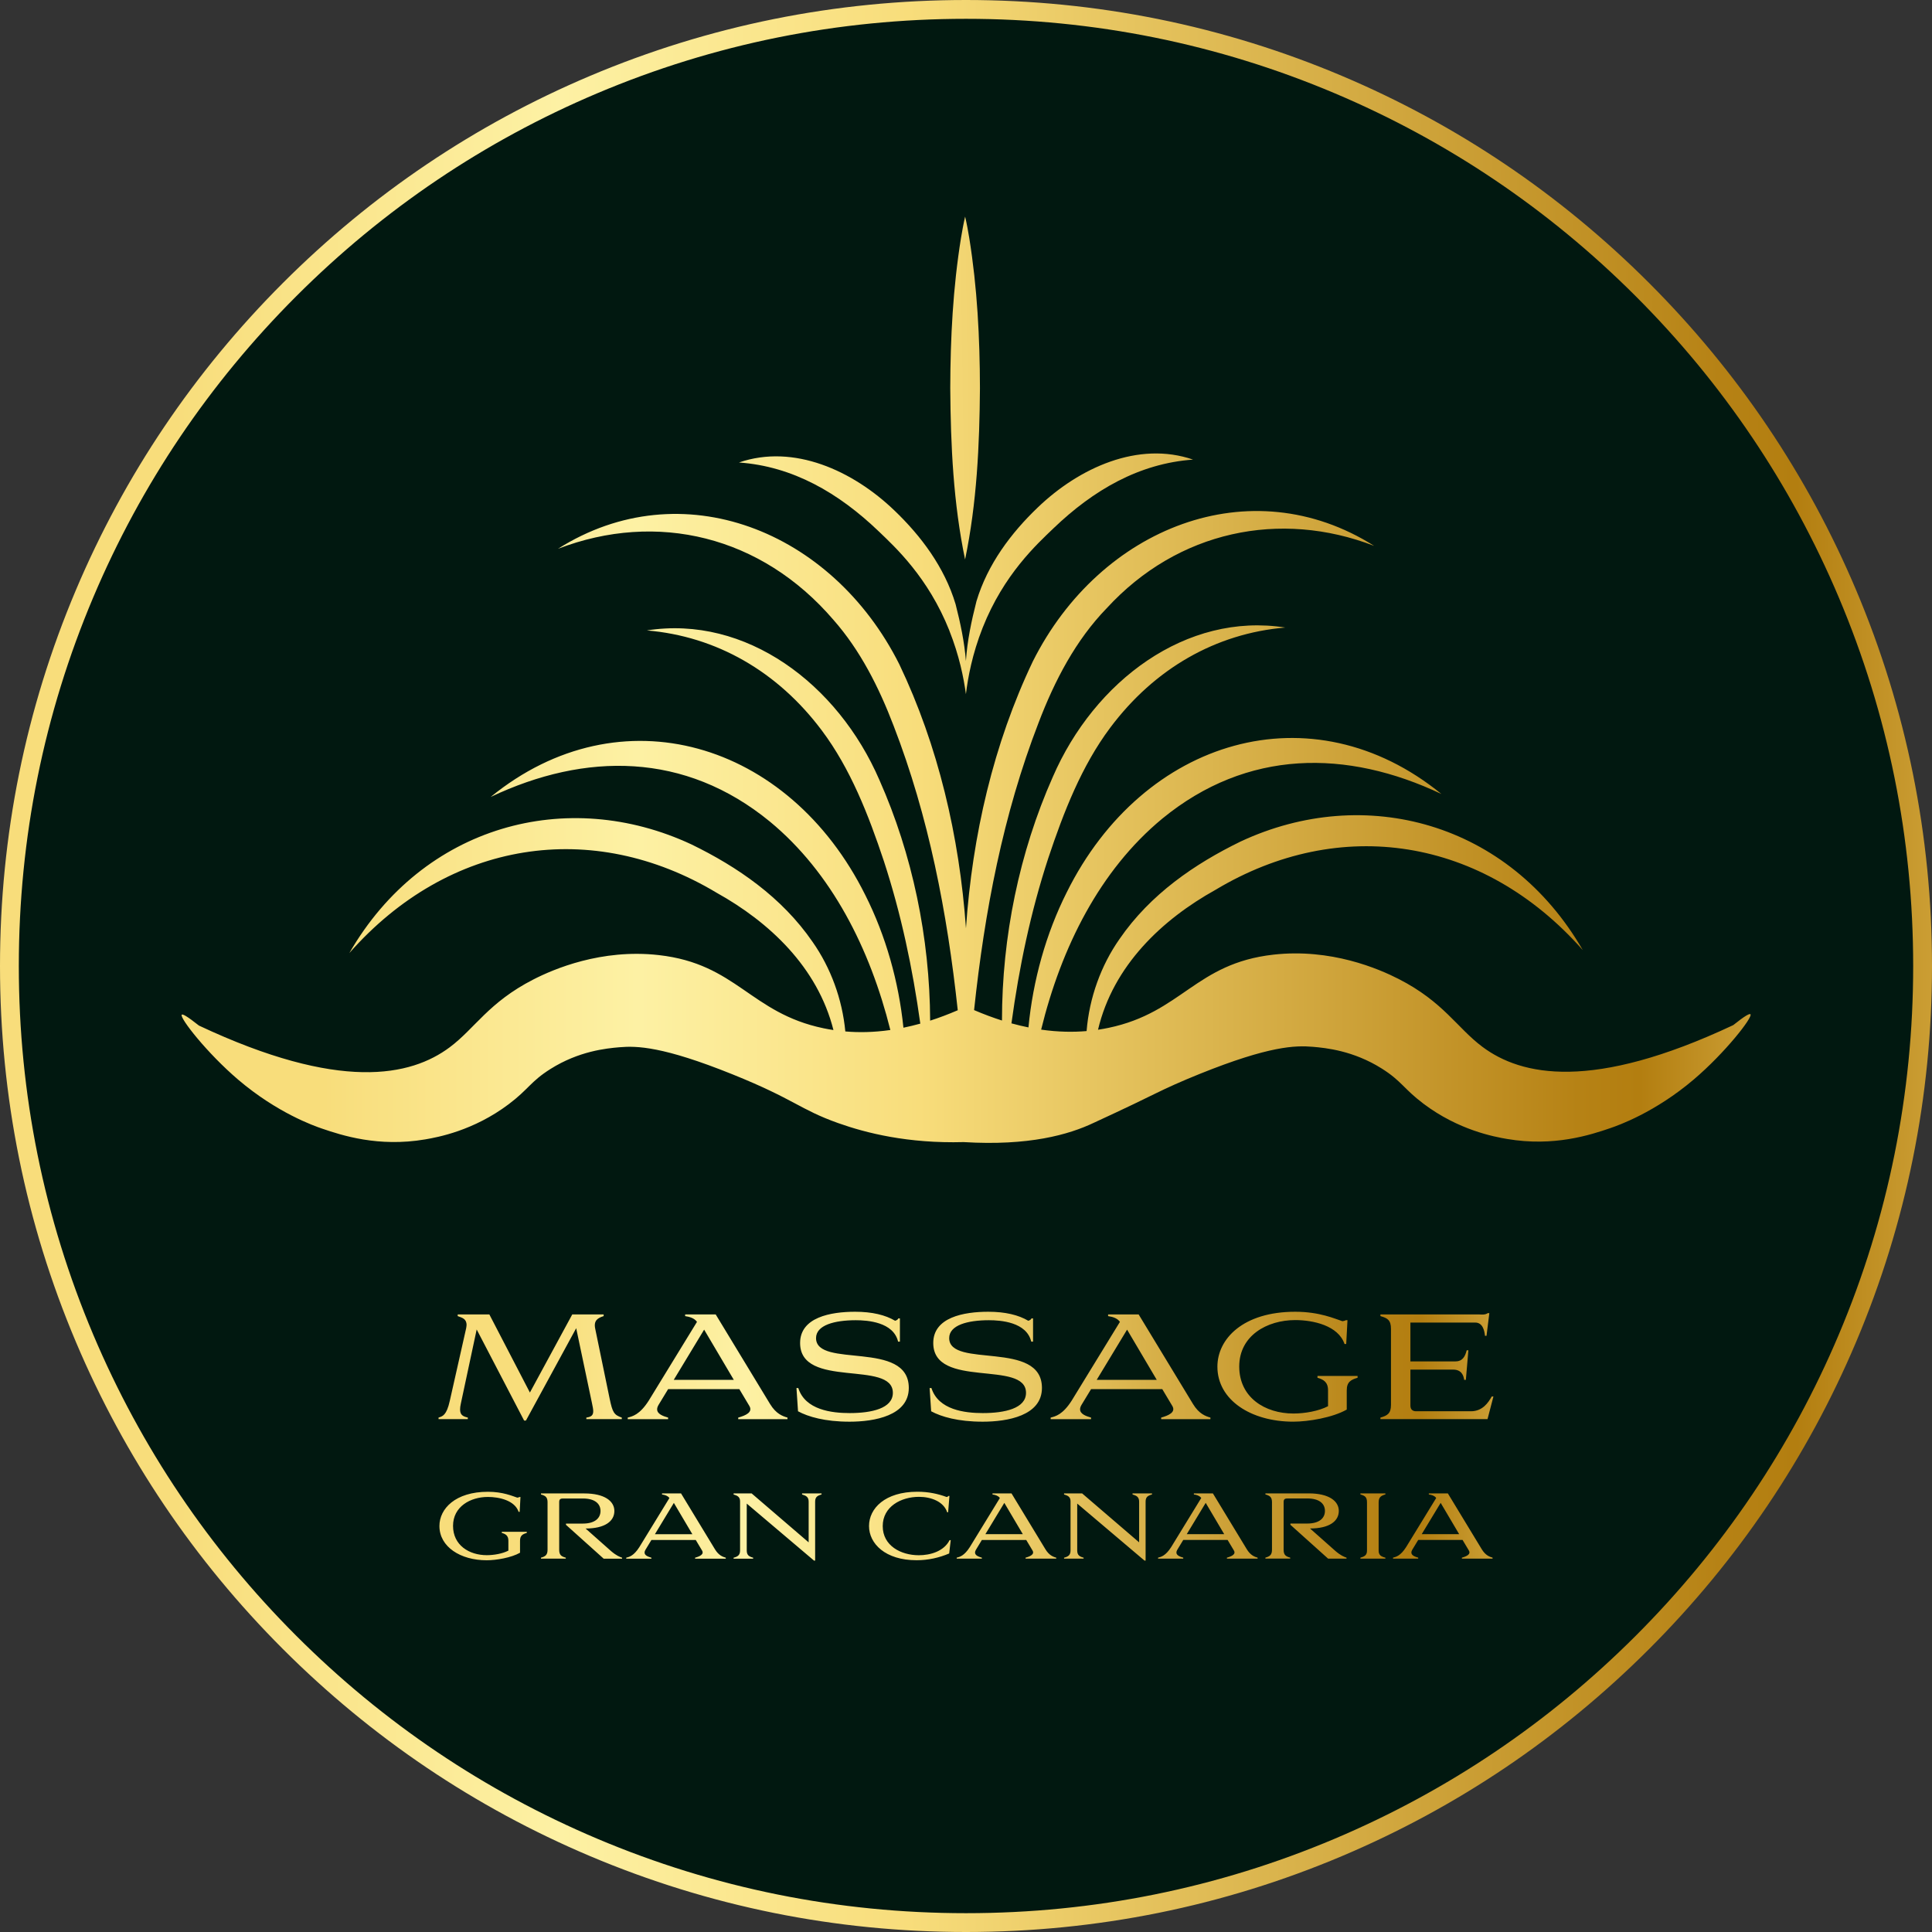
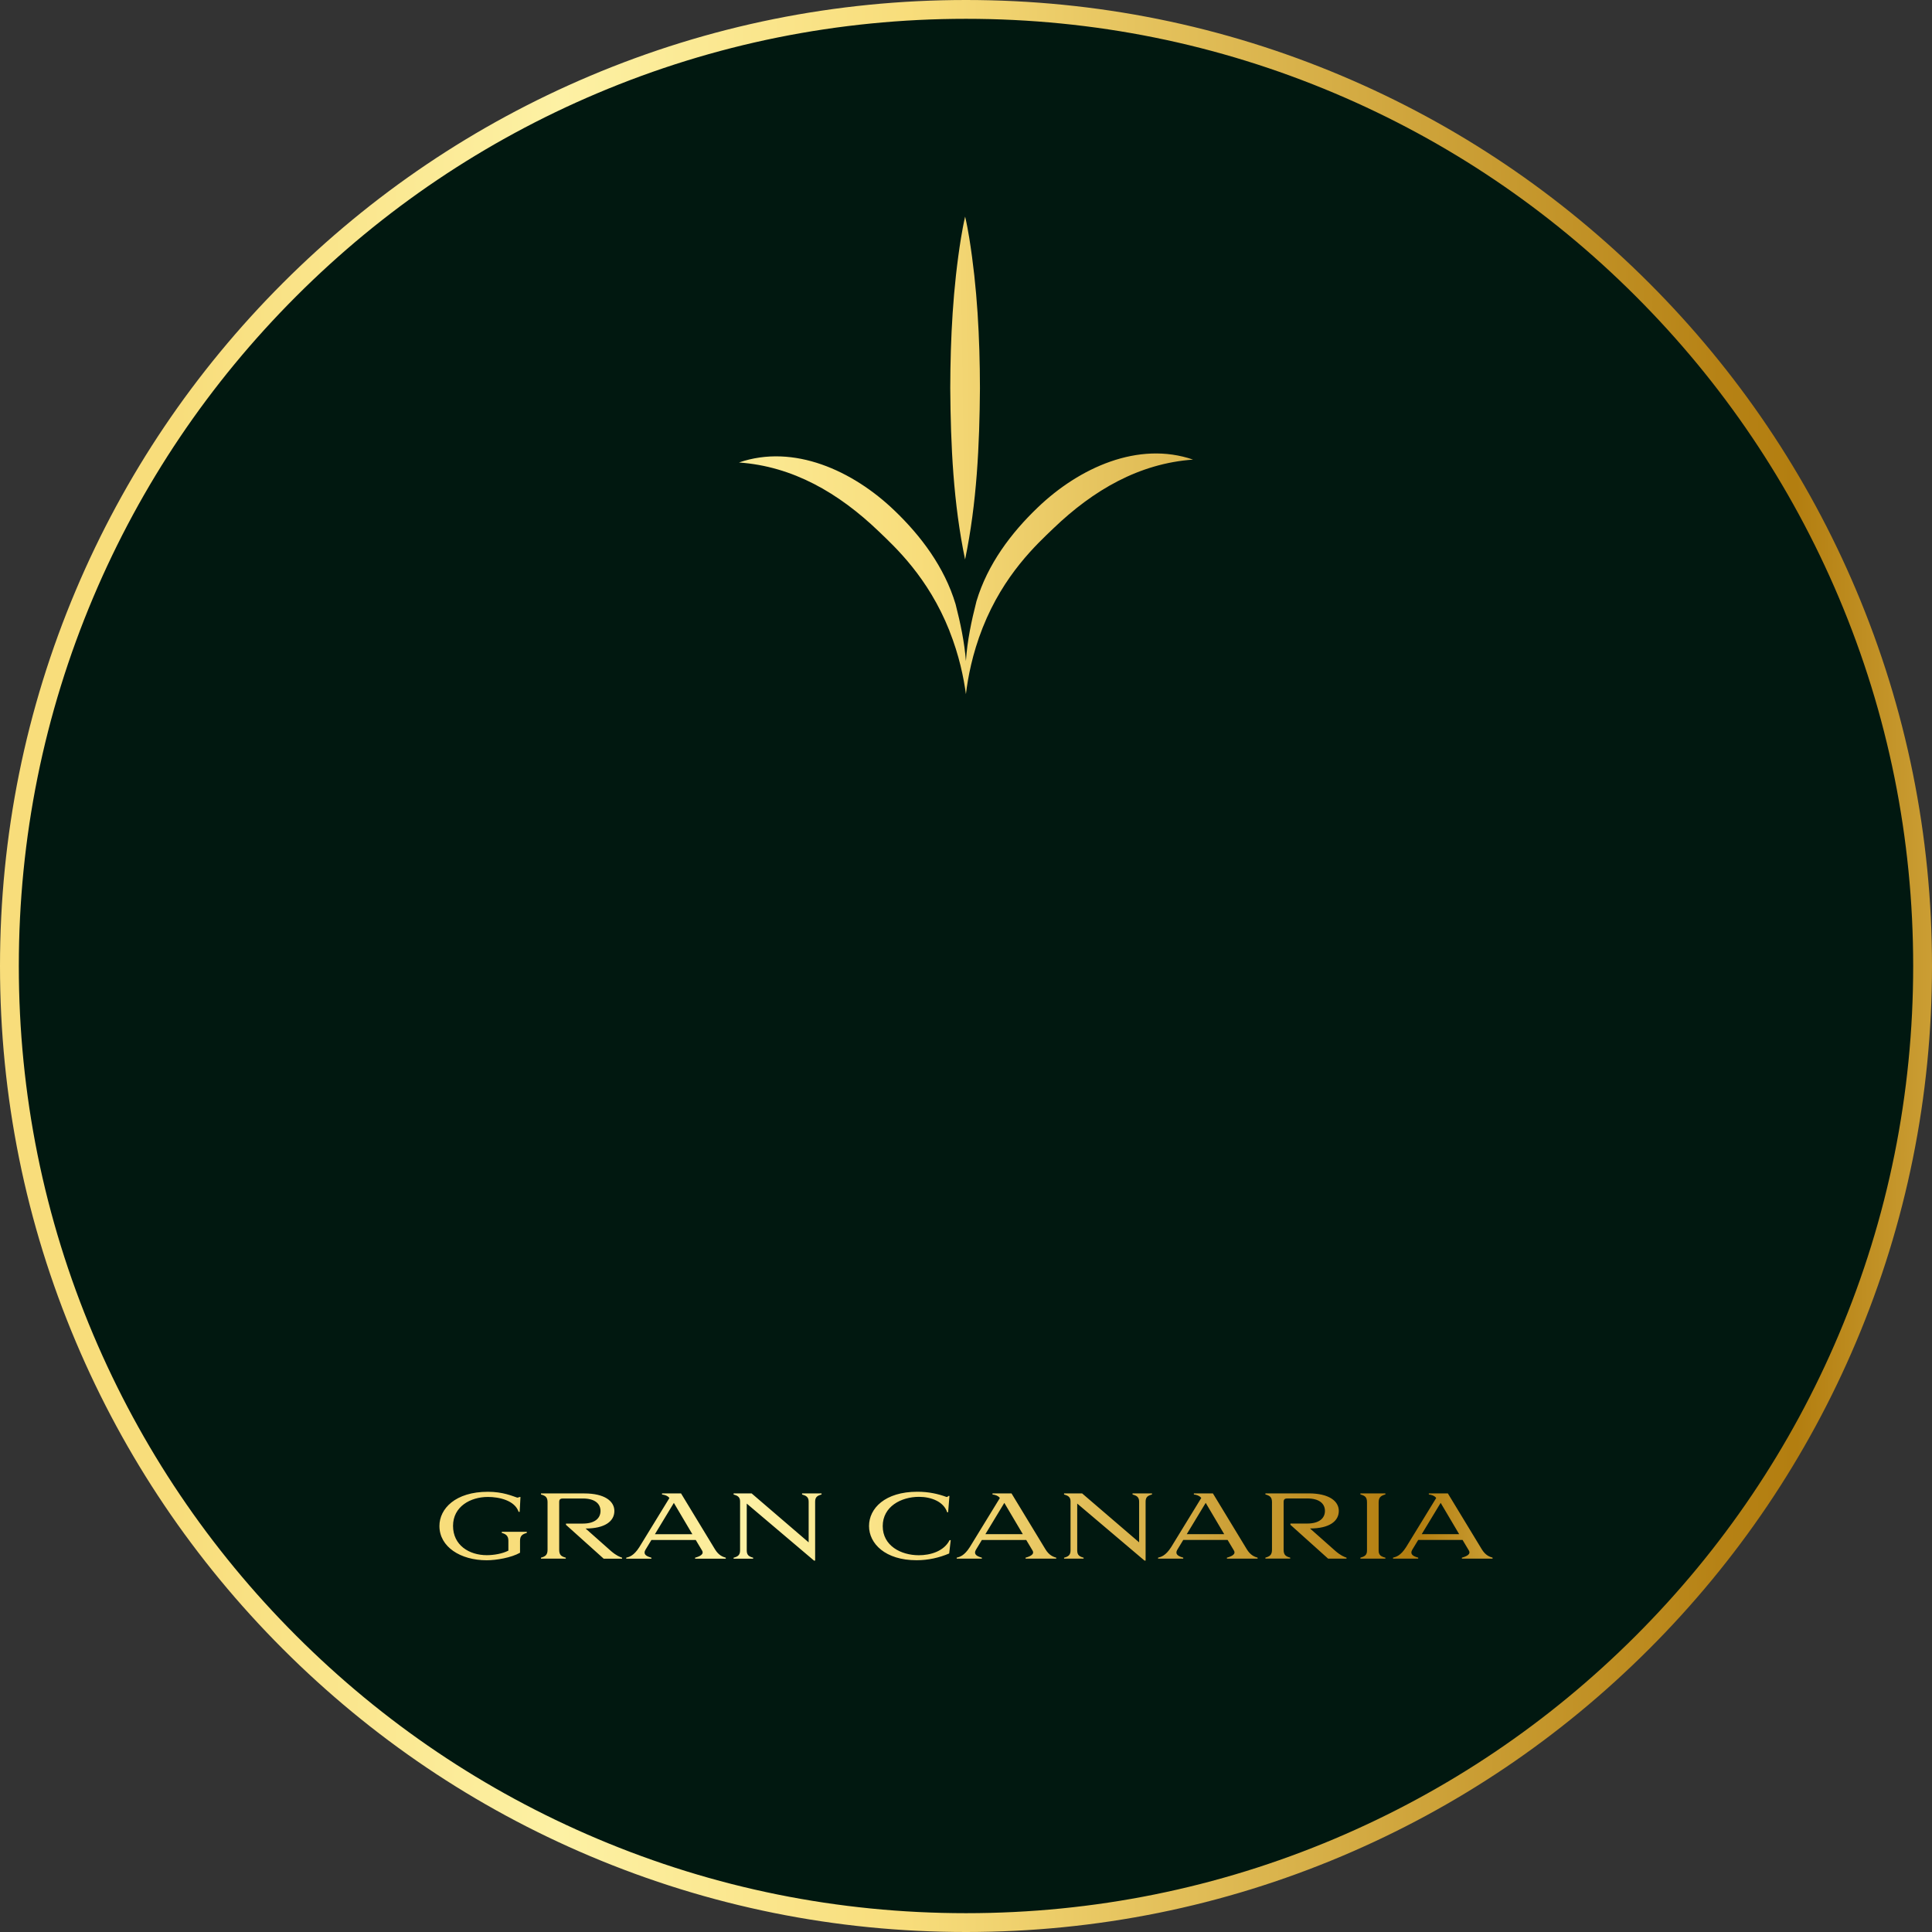
<svg xmlns="http://www.w3.org/2000/svg" id="Layer_1" data-name="Layer 1" viewBox="0 0 924 924">
  <rect x="0" y="0" width="924" height="924" fill="#333333" stroke="none" />
  <defs>
    <style>
      .cls-1 {
        fill: url(#linear-gradient);
      }

      .cls-1, .cls-2, .cls-3, .cls-4, .cls-5, .cls-6, .cls-7 {
        stroke-width: 0px;
      }

      .cls-2 {
        fill: url(#linear-gradient-4);
      }

      .cls-3 {
        fill: url(#linear-gradient-2);
      }

      .cls-4 {
        fill: url(#linear-gradient-3);
      }

      .cls-5 {
        fill: url(#linear-gradient-5);
      }

      .cls-6 {
        fill: url(#linear-gradient-6);
      }

      .cls-7 {
        fill: #011810;
      }
    </style>
    <linearGradient id="linear-gradient" x1="0" y1="-424.93" x2="924" y2="-424.93" gradientTransform="translate(0 886.93)" gradientUnits="userSpaceOnUse">
      <stop offset=".09" stop-color="#f8dd7b" />
      <stop offset=".29" stop-color="#fdf1a4" />
      <stop offset=".47" stop-color="#f8dd7b" />
      <stop offset=".89" stop-color="#b68215" />
      <stop offset=".93" stop-color="#b37e10" />
      <stop offset="1" stop-color="#cb9e34" />
    </linearGradient>
    <linearGradient id="linear-gradient-2" x1="209.74" y1="-233.28" x2="714.25" y2="-233.28" gradientTransform="translate(0 886.93)" gradientUnits="userSpaceOnUse">
      <stop offset=".09" stop-color="#f8dd7b" />
      <stop offset=".29" stop-color="#fdf1a4" />
      <stop offset=".47" stop-color="#f8dd7b" />
      <stop offset=".89" stop-color="#b68215" />
      <stop offset=".93" stop-color="#b37e10" />
      <stop offset="1" stop-color="#cb9e34" />
    </linearGradient>
    <linearGradient id="linear-gradient-3" x1="210.16" y1="-157.03" x2="713.84" y2="-157.03" gradientTransform="translate(0 886.93)" gradientUnits="userSpaceOnUse">
      <stop offset=".09" stop-color="#f8dd7b" />
      <stop offset=".29" stop-color="#fdf1a4" />
      <stop offset=".47" stop-color="#f8dd7b" />
      <stop offset=".89" stop-color="#b68215" />
      <stop offset=".93" stop-color="#b37e10" />
      <stop offset="1" stop-color="#cb9e34" />
    </linearGradient>
    <linearGradient id="linear-gradient-4" x1="86.85" y1="-491.43" x2="837.27" y2="-491.43" gradientTransform="translate(0 886.93)" gradientUnits="userSpaceOnUse">
      <stop offset=".09" stop-color="#f8dd7b" />
      <stop offset=".29" stop-color="#fdf1a4" />
      <stop offset=".47" stop-color="#f8dd7b" />
      <stop offset=".89" stop-color="#b68215" />
      <stop offset=".93" stop-color="#b37e10" />
      <stop offset="1" stop-color="#cb9e34" />
    </linearGradient>
    <linearGradient id="linear-gradient-5" x1="86.79" y1="-612.5" x2="837.21" y2="-612.5" gradientTransform="translate(0 886.93)" gradientUnits="userSpaceOnUse">
      <stop offset=".09" stop-color="#f8dd7b" />
      <stop offset=".29" stop-color="#fdf1a4" />
      <stop offset=".47" stop-color="#f8dd7b" />
      <stop offset=".89" stop-color="#b68215" />
      <stop offset=".93" stop-color="#b37e10" />
      <stop offset="1" stop-color="#cb9e34" />
    </linearGradient>
    <linearGradient id="linear-gradient-6" x1="-121.59" y1="-758.87" x2="629.92" y2="-758.87" gradientTransform="translate(277.64 901.73) rotate(-.85) scale(.75 .94)" gradientUnits="userSpaceOnUse">
      <stop offset=".09" stop-color="#f8dd7b" />
      <stop offset=".29" stop-color="#fdf1a4" />
      <stop offset=".47" stop-color="#f8dd7b" />
      <stop offset=".89" stop-color="#b68215" />
      <stop offset=".93" stop-color="#b37e10" />
      <stop offset="1" stop-color="#cb9e34" />
    </linearGradient>
  </defs>
  <g>
    <circle class="cls-7" cx="462" cy="462" r="457.5" />
    <path class="cls-1" d="M462,924c-62.37,0-122.87-12.22-179.83-36.31-55.02-23.27-104.42-56.58-146.85-99.01s-75.74-91.84-99.01-146.85C12.22,584.87,0,524.37,0,462s12.22-122.87,36.31-179.83c23.27-55.02,56.58-104.42,99.01-146.85s91.84-75.74,146.85-99.01C339.13,12.22,399.63,0,462,0s122.87,12.22,179.83,36.31c55.02,23.27,104.42,56.58,146.85,99.01s75.74,91.84,99.01,146.85c24.09,56.96,36.31,117.46,36.31,179.83s-12.22,122.87-36.31,179.83c-23.27,55.02-56.58,104.42-99.01,146.85s-91.84,75.74-146.85,99.01c-56.96,24.09-117.46,36.31-179.83,36.31h0ZM462,9c-61.16,0-120.48,11.98-176.33,35.6-53.94,22.82-102.39,55.48-143.99,97.08-41.6,41.6-74.27,90.05-97.08,143.99-23.62,55.85-35.6,115.17-35.6,176.33s11.98,120.48,35.6,176.33c22.82,53.94,55.48,102.39,97.08,143.99,41.6,41.6,90.05,74.27,143.99,97.08,55.84,23.62,115.17,35.6,176.33,35.6s120.48-11.98,176.33-35.6c53.94-22.82,102.39-55.48,143.99-97.08,41.6-41.6,74.27-90.05,97.08-143.99,23.62-55.85,35.6-115.17,35.6-176.33s-11.98-120.48-35.6-176.33c-22.82-53.94-55.48-102.39-97.08-143.99-41.6-41.6-90.05-74.27-143.99-97.08-55.84-23.62-115.17-35.6-176.33-35.6h0Z" />
  </g>
-   <path class="cls-3" d="M222.87,635.64c.13-.74.27-1.41.27-1.95,0-3.03-2.22-3.5-4.24-4.24v-.81h15.14l19.39,37.36,20.26-37.36h15.01v.81c-2.83.88-4.85,2.09-4.04,5.99l6.93,33.59c1.35,6.39,2.02,7.67,5.79,8.95v.74h-16.96v-.74c2.36-.34,3.3-1.08,3.3-3.1,0-.94-.27-2.22-.61-3.84l-7.54-35.81-24.03,44.16h-.88l-22.68-43.55-7.54,35.27c-.27,1.21-.4,2.15-.4,2.96,0,2.63,1.35,3.36,3.7,3.9v.74h-14v-.74c1.89-.6,3.84-1.01,5.38-8.01l7.74-34.33h0ZM353.59,664.38h-34.06l-4.58,7.54c-.47.81-.67,1.48-.67,2.09,0,2.22,2.69,3.23,5.25,3.97v.74h-19.32v-.74c2.29-.6,5.72-1.35,10.03-8.08l23.09-37.69-.13-.2c-1.28-1.62-3.3-2.22-5.52-2.56v-.81h14.61l25.98,42.81c2.89,4.78,6.06,5.86,8.35,6.53v.74h-23.56v-.74c3.57-1.01,7.13-2.56,5.32-5.59l-4.78-8.01h-.01ZM322.22,659.94h28.74l-14.2-24.03-14.54,24.03h0ZM380.92,663.84h.87c3.3,10.5,16.02,11.98,24.57,11.98,10.5,0,20.66-2.22,20.66-9.69,0-15.89-44.36-1.68-44.36-23.83,0-12.25,14.54-14.94,26.32-14.94,8.14,0,14.47,1.55,19.12,4.31.61-.2,1.28-.47,1.55-1.14h.74v11.11h-.87c-2.22-9.36-14.61-10.23-20.26-10.23-10.16,0-18.98,2.36-18.98,8.55,0,14.67,44.36.74,44.36,23.83,0,13.33-16.56,16.15-28.34,16.15s-19.79-2.36-24.64-4.98l-.74-11.11h0ZM444.6,663.84h.87c3.3,10.5,16.02,11.98,24.57,11.98,10.5,0,20.66-2.22,20.66-9.69,0-15.89-44.36-1.68-44.36-23.83,0-12.25,14.54-14.94,26.32-14.94,8.14,0,14.47,1.55,19.12,4.31.61-.2,1.28-.47,1.55-1.14h.74v11.11h-.87c-2.22-9.36-14.61-10.23-20.26-10.23-10.16,0-18.98,2.36-18.98,8.55,0,14.67,44.36.74,44.36,23.83,0,13.33-16.56,16.15-28.34,16.15s-19.79-2.36-24.64-4.98l-.74-11.11h0ZM555.87,664.38h-34.06l-4.58,7.54c-.47.81-.67,1.48-.67,2.09,0,2.22,2.69,3.23,5.25,3.97v.74h-19.32v-.74c2.29-.6,5.72-1.35,10.03-8.08l23.09-37.69-.13-.2c-1.28-1.62-3.3-2.22-5.52-2.56v-.81h14.61l25.98,42.81c2.89,4.78,6.06,5.86,8.35,6.53v.74h-23.56v-.74c3.57-1.01,7.13-2.56,5.32-5.59l-4.78-8.01h0ZM524.5,659.94h28.74l-14.2-24.03-14.54,24.03ZM642.03,631.87c.6-.07,1.21-.2,1.61-.47h.81l-.61,11.38h-.81c-2.96-8.82-15.01-11.44-23.56-11.44-13.46,0-26.79,7.4-26.79,22.21s12.32,22.48,25.91,22.48c5.38,0,12.05-1.14,16.56-3.5v-7.61c0-4.04-2.29-5.18-5.05-5.99v-.88h19.18v.88c-3.16.94-5.18,1.95-5.18,6.06v9.15c-6.73,3.84-18.31,5.79-25.58,5.79-20.06,0-36.28-10.23-36.28-26.32,0-13.26,12.25-26.25,37.22-26.25,11.71,0,18.98,3.37,22.55,4.51h.02ZM674.54,632.54v18.58h21.4c3.43,0,4.71-2.15,5.52-5.32h.81l-1.21,14.14h-.81c-.27-2.02-1.21-4.91-5.25-4.91h-20.46v17.16c0,1.89,1.01,2.76,2.76,2.76h26.18c5.59,0,8.35-4.17,9.96-7.07h.81l-2.83,10.84h-51.22v-.74c3.36-.94,5.05-2.02,5.05-6.06v-36.35c0-4.24-1.68-5.18-5.05-6.13v-.81h46.98c1.55.07,3.1.27,4.37-.61h.74l-1.35,10.84h-.74c-.2-2.02-.88-6.33-4.65-6.33h-31.03.02Z" />
  <path class="cls-4" d="M247.41,716.26c.38-.04.75-.13,1.01-.29h.5l-.38,7.09h-.5c-1.85-5.49-9.35-7.13-14.68-7.13-8.39,0-16.69,4.61-16.69,13.84s7.68,14.01,16.15,14.01c3.35,0,7.51-.71,10.32-2.18v-4.74c0-2.52-1.43-3.23-3.15-3.73v-.54h11.95v.54c-1.97.59-3.23,1.22-3.23,3.78v5.7c-4.19,2.39-11.41,3.61-15.94,3.61-12.5,0-22.61-6.38-22.61-16.4,0-8.26,7.63-16.36,23.19-16.36,7.3,0,11.83,2.1,14.05,2.81h.01ZM261.88,718.57c0-2.64-1.09-3.23-3.15-3.82v-.5h20.76c9.6,0,14.34,3.65,14.34,8.39,0,4.99-4.66,8.39-13.76,8.39l12.25,10.86c2.47,2.1,4.11,2.73,5.2,3.1v.46h-8.81l-18.03-16.19v-.59h8.09c5.75,0,8.43-2.6,8.43-6.04s-2.68-5.96-8.43-5.96h-9.06c-1.34,0-2.27.04-2.27,1.68v22.86c0,2.52,1.05,3.19,3.15,3.77v.46h-11.87v-.46c2.06-.59,3.15-1.26,3.15-3.77v-22.65h0ZM332.76,736.52h-21.22l-2.85,4.7c-.29.5-.42.92-.42,1.3,0,1.38,1.68,2.01,3.27,2.47v.46h-12.04v-.46c1.43-.38,3.57-.84,6.25-5.03l14.39-23.49-.08-.13c-.8-1.01-2.05-1.38-3.44-1.59v-.5h9.1l16.19,26.67c1.8,2.98,3.77,3.65,5.2,4.07v.46h-14.68v-.46c2.22-.63,4.45-1.59,3.31-3.48l-2.98-4.99h0ZM313.22,733.75h17.91l-8.85-14.97-9.06,14.97ZM389.85,746.37h-.54l-32.17-27.26v22.4c0,2.31,1.13,2.94,3.06,3.48v.46h-9.35v-.46c1.93-.5,3.1-1.17,3.1-3.48v-23.49c0-2.1-1.26-2.73-3.1-3.27v-.5h8.64l27.26,23.4v-19.46c0-2.26-1.26-2.89-3.15-3.44v-.5h9.31v.5c-1.93.55-3.06,1.17-3.06,3.44v28.18h0ZM439.43,743.81c5.41,0,11.95-1.8,14.72-7.21h.55l-.75,6.37c-4.74,2.01-9.94,3.23-15.6,3.23-14.93,0-22.73-7.93-22.73-16.36s7.63-16.4,23.11-16.4c5.54,0,9.98,1.05,14.01,2.52.25,0,.63-.21.88-.5h.46l-.63,7.8h-.46c-1.64-5.07-7.63-7.38-13.46-7.38-8.6,0-17.36,4.66-17.36,14.01s8.64,13.92,17.28,13.92h-.02ZM490.81,736.51h-21.22l-2.85,4.7c-.29.5-.42.92-.42,1.3,0,1.38,1.68,2.01,3.27,2.47v.46h-12.04v-.46c1.43-.38,3.57-.84,6.25-5.03l14.39-23.49-.08-.13c-.8-1.01-2.05-1.38-3.44-1.59v-.5h9.1l16.19,26.67c1.8,2.98,3.77,3.65,5.2,4.07v.46h-14.68v-.46c2.22-.63,4.45-1.59,3.31-3.48l-2.98-4.99h0ZM471.27,733.74h17.91l-8.85-14.97-9.06,14.97ZM547.9,746.36h-.54l-32.17-27.26v22.4c0,2.31,1.13,2.94,3.06,3.48v.46h-9.35v-.46c1.93-.5,3.1-1.17,3.1-3.48v-23.49c0-2.1-1.26-2.73-3.1-3.27v-.5h8.64l27.26,23.4v-19.46c0-2.26-1.26-2.89-3.15-3.44v-.5h9.31v.5c-1.93.55-3.06,1.17-3.06,3.44v28.18ZM587.12,736.5h-21.22l-2.85,4.7c-.29.5-.42.92-.42,1.3,0,1.38,1.68,2.01,3.27,2.47v.46h-12.04v-.46c1.43-.38,3.57-.84,6.25-5.03l14.39-23.49-.08-.13c-.8-1.01-2.05-1.38-3.44-1.59v-.5h9.1l16.19,26.67c1.8,2.98,3.77,3.65,5.2,4.07v.46h-14.68v-.46c2.22-.63,4.45-1.59,3.31-3.48l-2.98-4.99h0ZM567.58,733.73h17.91l-8.85-14.97-9.06,14.97ZM608.35,718.55c0-2.64-1.09-3.23-3.15-3.82v-.5h20.76c9.6,0,14.34,3.65,14.34,8.39,0,4.99-4.66,8.39-13.76,8.39l12.25,10.86c2.47,2.1,4.11,2.73,5.2,3.1v.46h-8.81l-18.03-16.19v-.59h8.09c5.75,0,8.43-2.6,8.43-6.04s-2.68-5.96-8.43-5.96h-9.06c-1.34,0-2.27.04-2.27,1.68v22.86c0,2.52,1.05,3.19,3.15,3.77v.46h-11.87v-.46c2.06-.59,3.15-1.26,3.15-3.77v-22.65h0ZM662.58,714.23v.5c-2.06.59-3.23,1.26-3.23,3.82v23.07c0,2.14,1.17,2.81,3.23,3.36v.46h-11.95v-.46c1.93-.55,3.15-1.17,3.15-3.36v-23.07c0-2.64-1.01-3.19-3.15-3.82v-.5h11.95ZM699.49,736.5h-21.22l-2.85,4.7c-.29.5-.42.92-.42,1.3,0,1.38,1.68,2.01,3.27,2.47v.46h-12.04v-.46c1.43-.38,3.57-.84,6.25-5.03l14.39-23.49-.08-.13c-.8-1.01-2.05-1.38-3.44-1.59v-.5h9.1l16.19,26.67c1.8,2.98,3.77,3.65,5.2,4.07v.46h-14.68v-.46c2.22-.63,4.45-1.59,3.31-3.48l-2.98-4.99h0ZM679.95,733.73h17.91l-8.85-14.97-9.06,14.97Z" />
  <g>
-     <path class="cls-2" d="M837.15,485.09c-.38-.46-2.47.61-8.23,5.19-67.41,31.7-101.35,24.27-119.95,10.37-12.1-9.04-18.56-21.44-39.98-32.41-9.65-4.94-32.45-14.77-59.98-11.67-37.27,4.2-43.75,27.64-78.79,35-1.59.33-3.29.64-5.08.91,7.29-30.82,30.8-52.79,56.19-66.91,59.42-35.65,127.89-25.29,175.65,28.82-35.27-61.15-104.24-79.68-163.63-51.93-21.93,10.68-43.18,25.19-57.93,46.64-8.87,12.65-14.46,28.13-15.74,44.02-6.27.54-13.52.49-21.74-.69,9.64-39.36,28.06-76.25,57.96-100.93,40.54-33.22,88.15-33.25,133.48-11.76-61.96-50.54-142.59-26.63-179.16,46.95-9.98,19.84-16.19,42.15-18.35,64.68-2.62-.53-5.33-1.17-8.13-1.94,3.68-26.96,9.2-53.28,17.61-79,7.37-22.11,15.99-44.2,29.64-62.41,21.16-28.29,50.52-45.08,83.71-47.89-47.31-7.42-91.31,25.49-111.23,71.55-15.95,35.97-24.27,76.32-24.26,116.4-4.25-1.35-8.7-3-13.34-4.99,5.02-47.22,13.86-93.52,30.81-137.35,7.76-20.39,17.89-39.66,32.6-54.83,34.05-37.1,82.97-47.2,127.94-29.83-59.1-37.39-131.06-8.87-163.23,55.19-18.82,39.43-28.97,83.26-32,127.67-3.15-43.94-13.27-87.26-31.9-126.28-32.18-64.06-104.1-92.58-163.23-55.19,47.32-18.17,97.31-6.22,131.81,34.06,12.73,14.46,21.64,32.07,28.72,50.59,16.79,43.42,25.63,89.28,30.67,136.04-4.59,1.98-8.99,3.63-13.2,4.98-.18-39.64-8.48-79.51-24.26-115.08-19.92-46.06-63.9-78.96-111.23-71.55,33.17,2.8,62.56,19.6,83.71,47.89,13.65,18.21,22.28,40.3,29.64,62.41,8.27,25.32,13.74,51.22,17.43,77.75-2.78.77-5.47,1.41-8.07,1.95-2.27-22.1-8.43-43.95-18.23-63.42-36.56-73.56-117.16-97.51-179.16-46.95,45.34-21.48,92.9-21.48,133.48,11.76,29.58,24.41,47.93,60.81,57.65,99.71-8.14,1.17-15.32,1.22-21.53.69-1.46-15.46-6.99-30.47-15.64-42.8-14.75-21.45-36-35.96-57.93-46.64-59.4-27.74-128.33-9.24-163.63,51.93,47.72-54.09,116.24-64.48,175.65-28.82,25.05,13.93,48.25,35.49,55.87,65.66-1.67-.25-3.26-.54-4.76-.85-35.02-7.31-41.49-30.8-78.79-35-27.52-3.1-50.32,6.72-59.98,11.67-21.42,10.97-27.89,23.37-39.98,32.41-18.6,13.89-52.55,21.33-119.95-10.37-5.76-4.57-7.85-5.65-8.23-5.19-1.14,1.4,12.07,18.36,27.05,31.11,18.63,15.86,36.2,22.04,39.98,23.33,9.44,3.23,27,9.01,49.39,5.19,6.09-1.04,23.14-4.16,39.98-16.85,9.55-7.2,10.43-10.84,19.99-16.85,13.59-8.55,26.64-9.83,32.93-10.37,8.3-.72,20.79-.46,54.1,12.96,29.88,12.04,32.07,16.76,50.57,23.33,13.27,4.72,33.3,9.8,59.98,9.07,31.09,1.89,50.27-3.52,62.32-9.27,3.27-1.56,13.88-6.31,29.79-14.15,5.2-2.56,11.73-5.54,20.78-9.19,33.3-13.42,45.79-13.68,54.1-12.96,6.28.54,19.34,1.82,32.93,10.37,9.57,6.02,10.44,9.65,19.99,16.85,16.85,12.7,33.89,15.81,39.98,16.85,22.39,3.83,39.95-1.95,49.39-5.19,3.78-1.29,21.35-7.47,39.98-23.33,14.98-12.75,28.19-29.71,27.05-31.11h-.05,0Z" />
    <path class="cls-5" d="M454.04,301.62c4.74,11.91,6.88,22.65,7.92,30.36.95-7.88,3.03-19.17,8-31.75,10.1-25.52,25.91-39.92,33.92-47.6,19.02-18.23,40.92-30.99,66.72-32.82-26.17-9.02-54.51,3.89-74.35,22.96-12.55,12.01-23.92,26.99-29.25,44.8-2.39,9.38-4.41,18.87-5.04,28.58-.72-9.23-2.66-18.27-4.94-27.2-5.33-17.81-16.7-32.79-29.25-44.8-19.85-19.07-48.18-31.98-74.35-22.96,25.8,1.83,47.69,14.59,66.72,32.82,7.88,7.55,23.73,22.01,33.92,47.6h-.02,0Z" />
    <path class="cls-6" d="M468.67,185.55c-.05-23.95-1.28-47.99-5.11-71.72-.56-3.41-1.18-6.83-1.98-10.24-.79,3.42-1.41,6.84-1.98,10.26-3.84,23.77-5.07,47.82-5.13,71.77.19,27.39,1.47,54.98,7.09,81.96,5.63-27.04,6.91-54.64,7.11-82.03h0Z" />
  </g>
</svg>